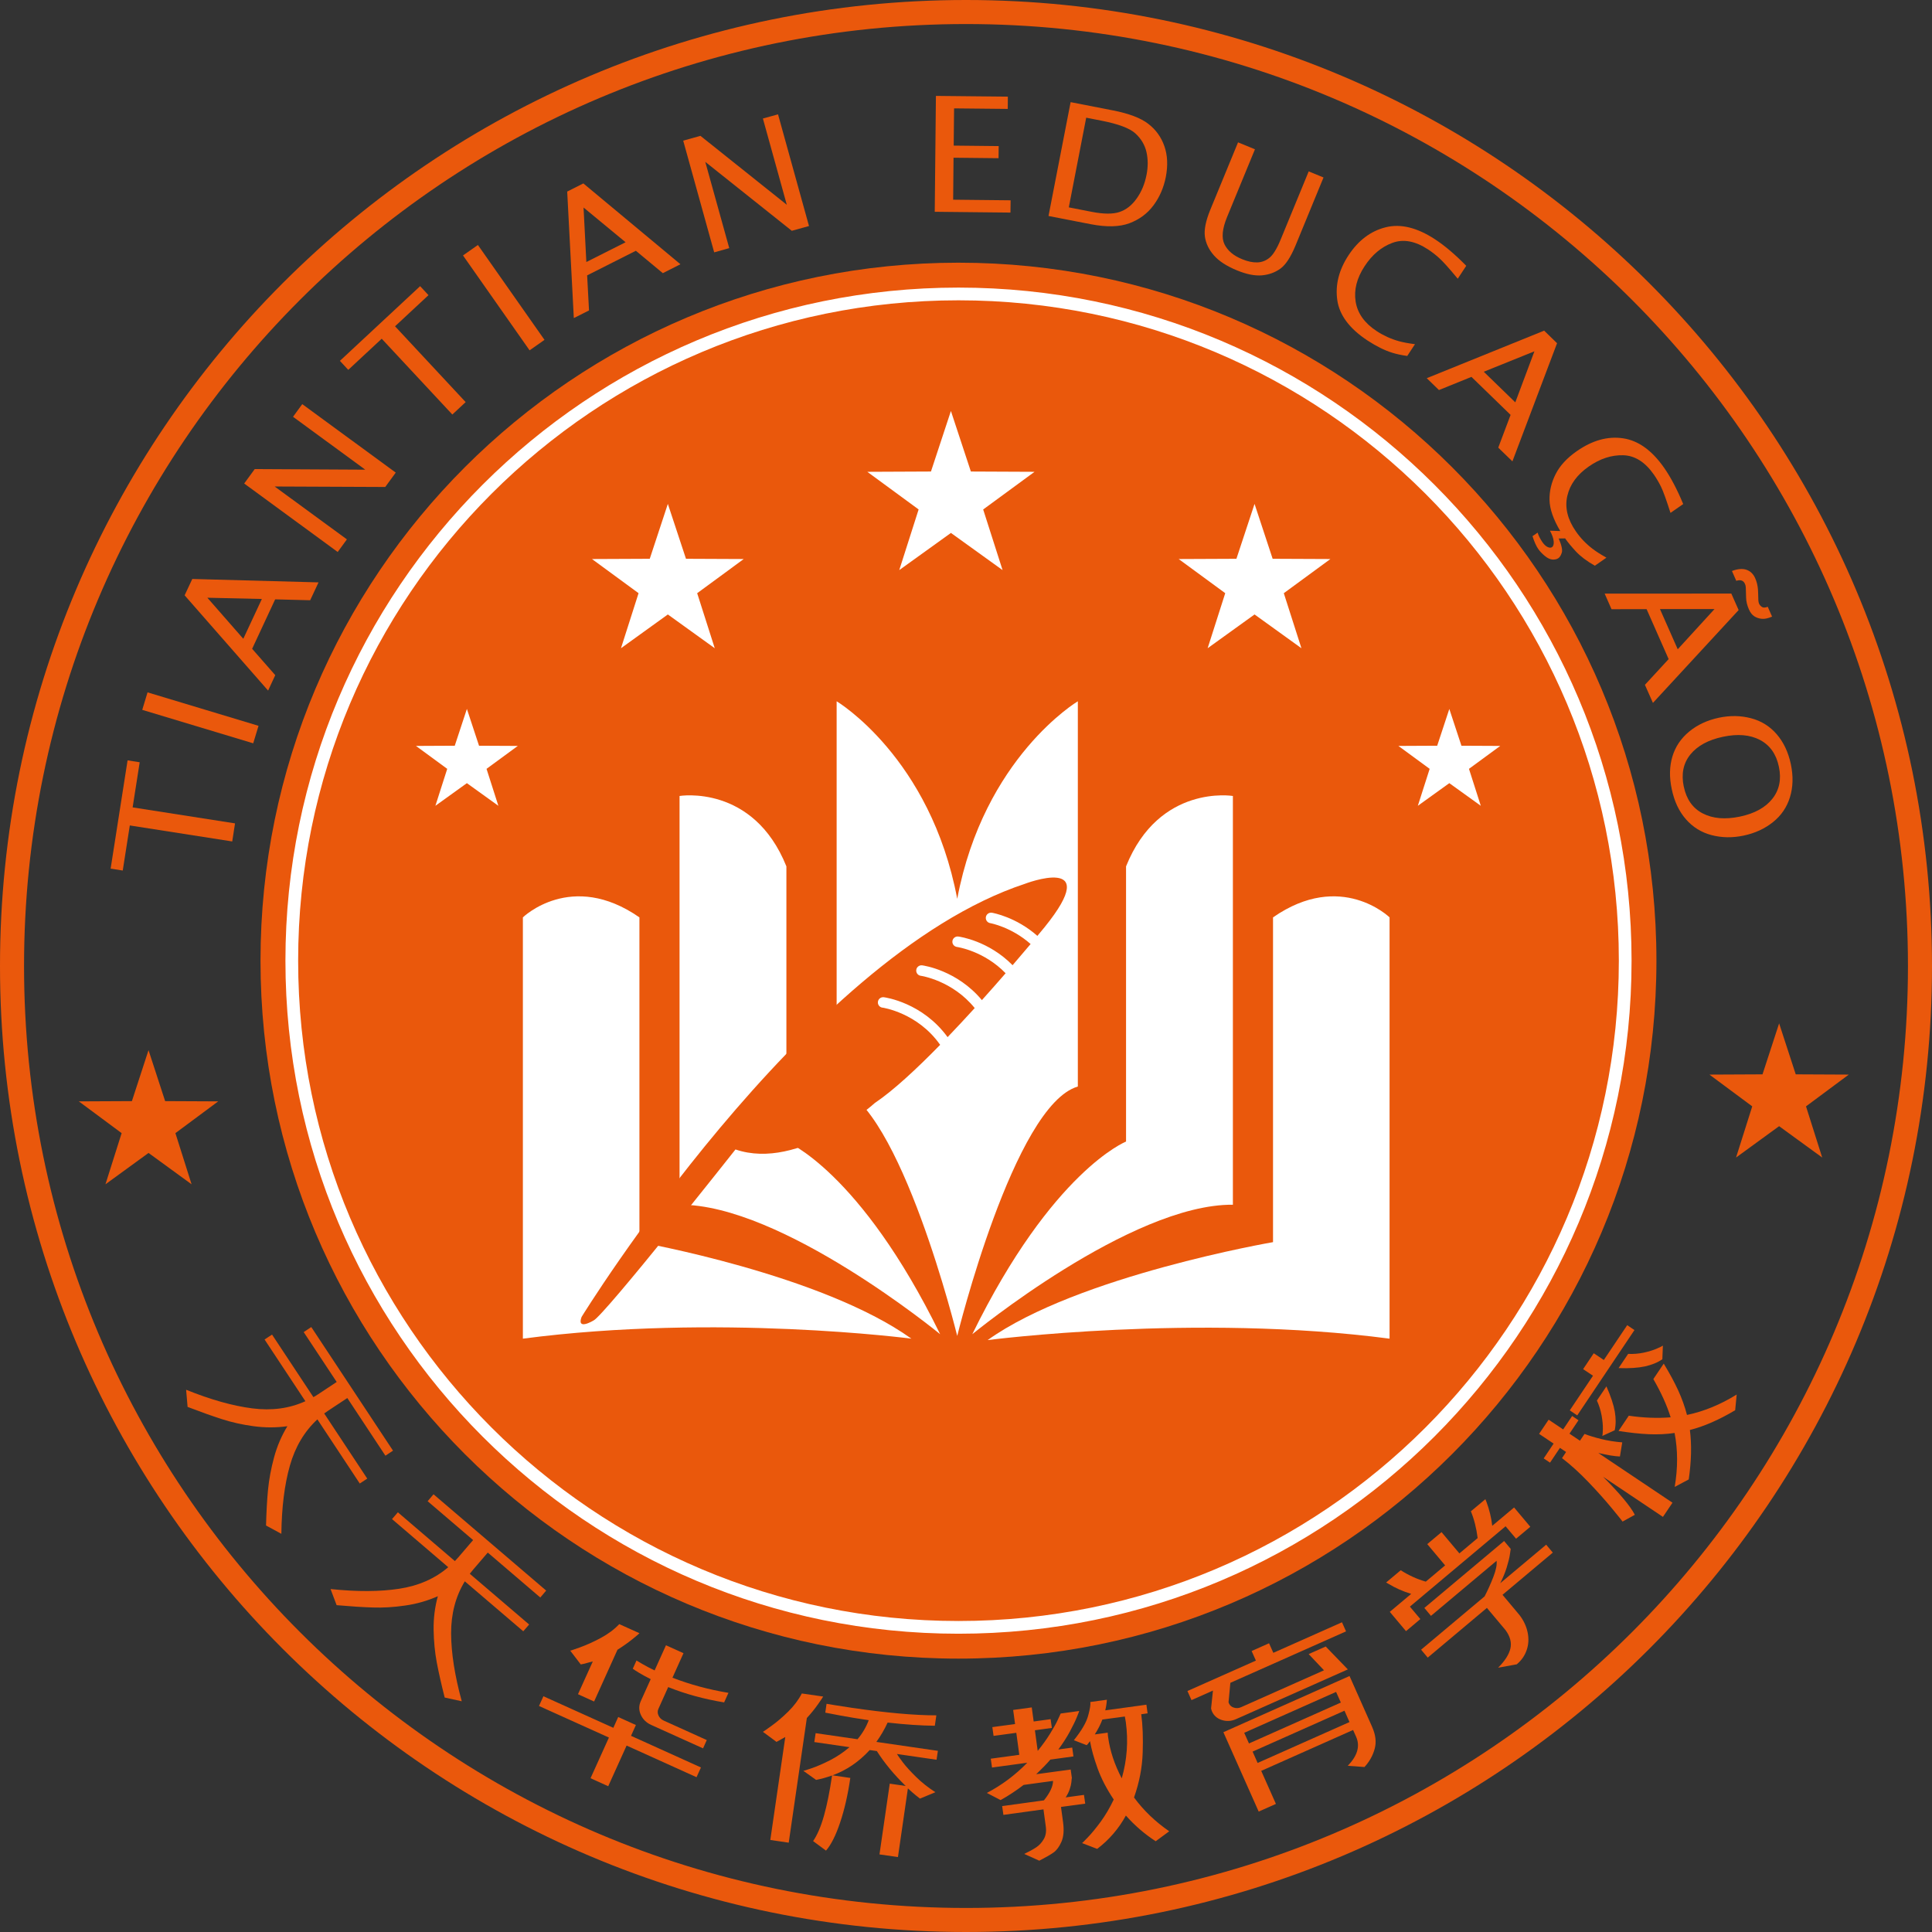
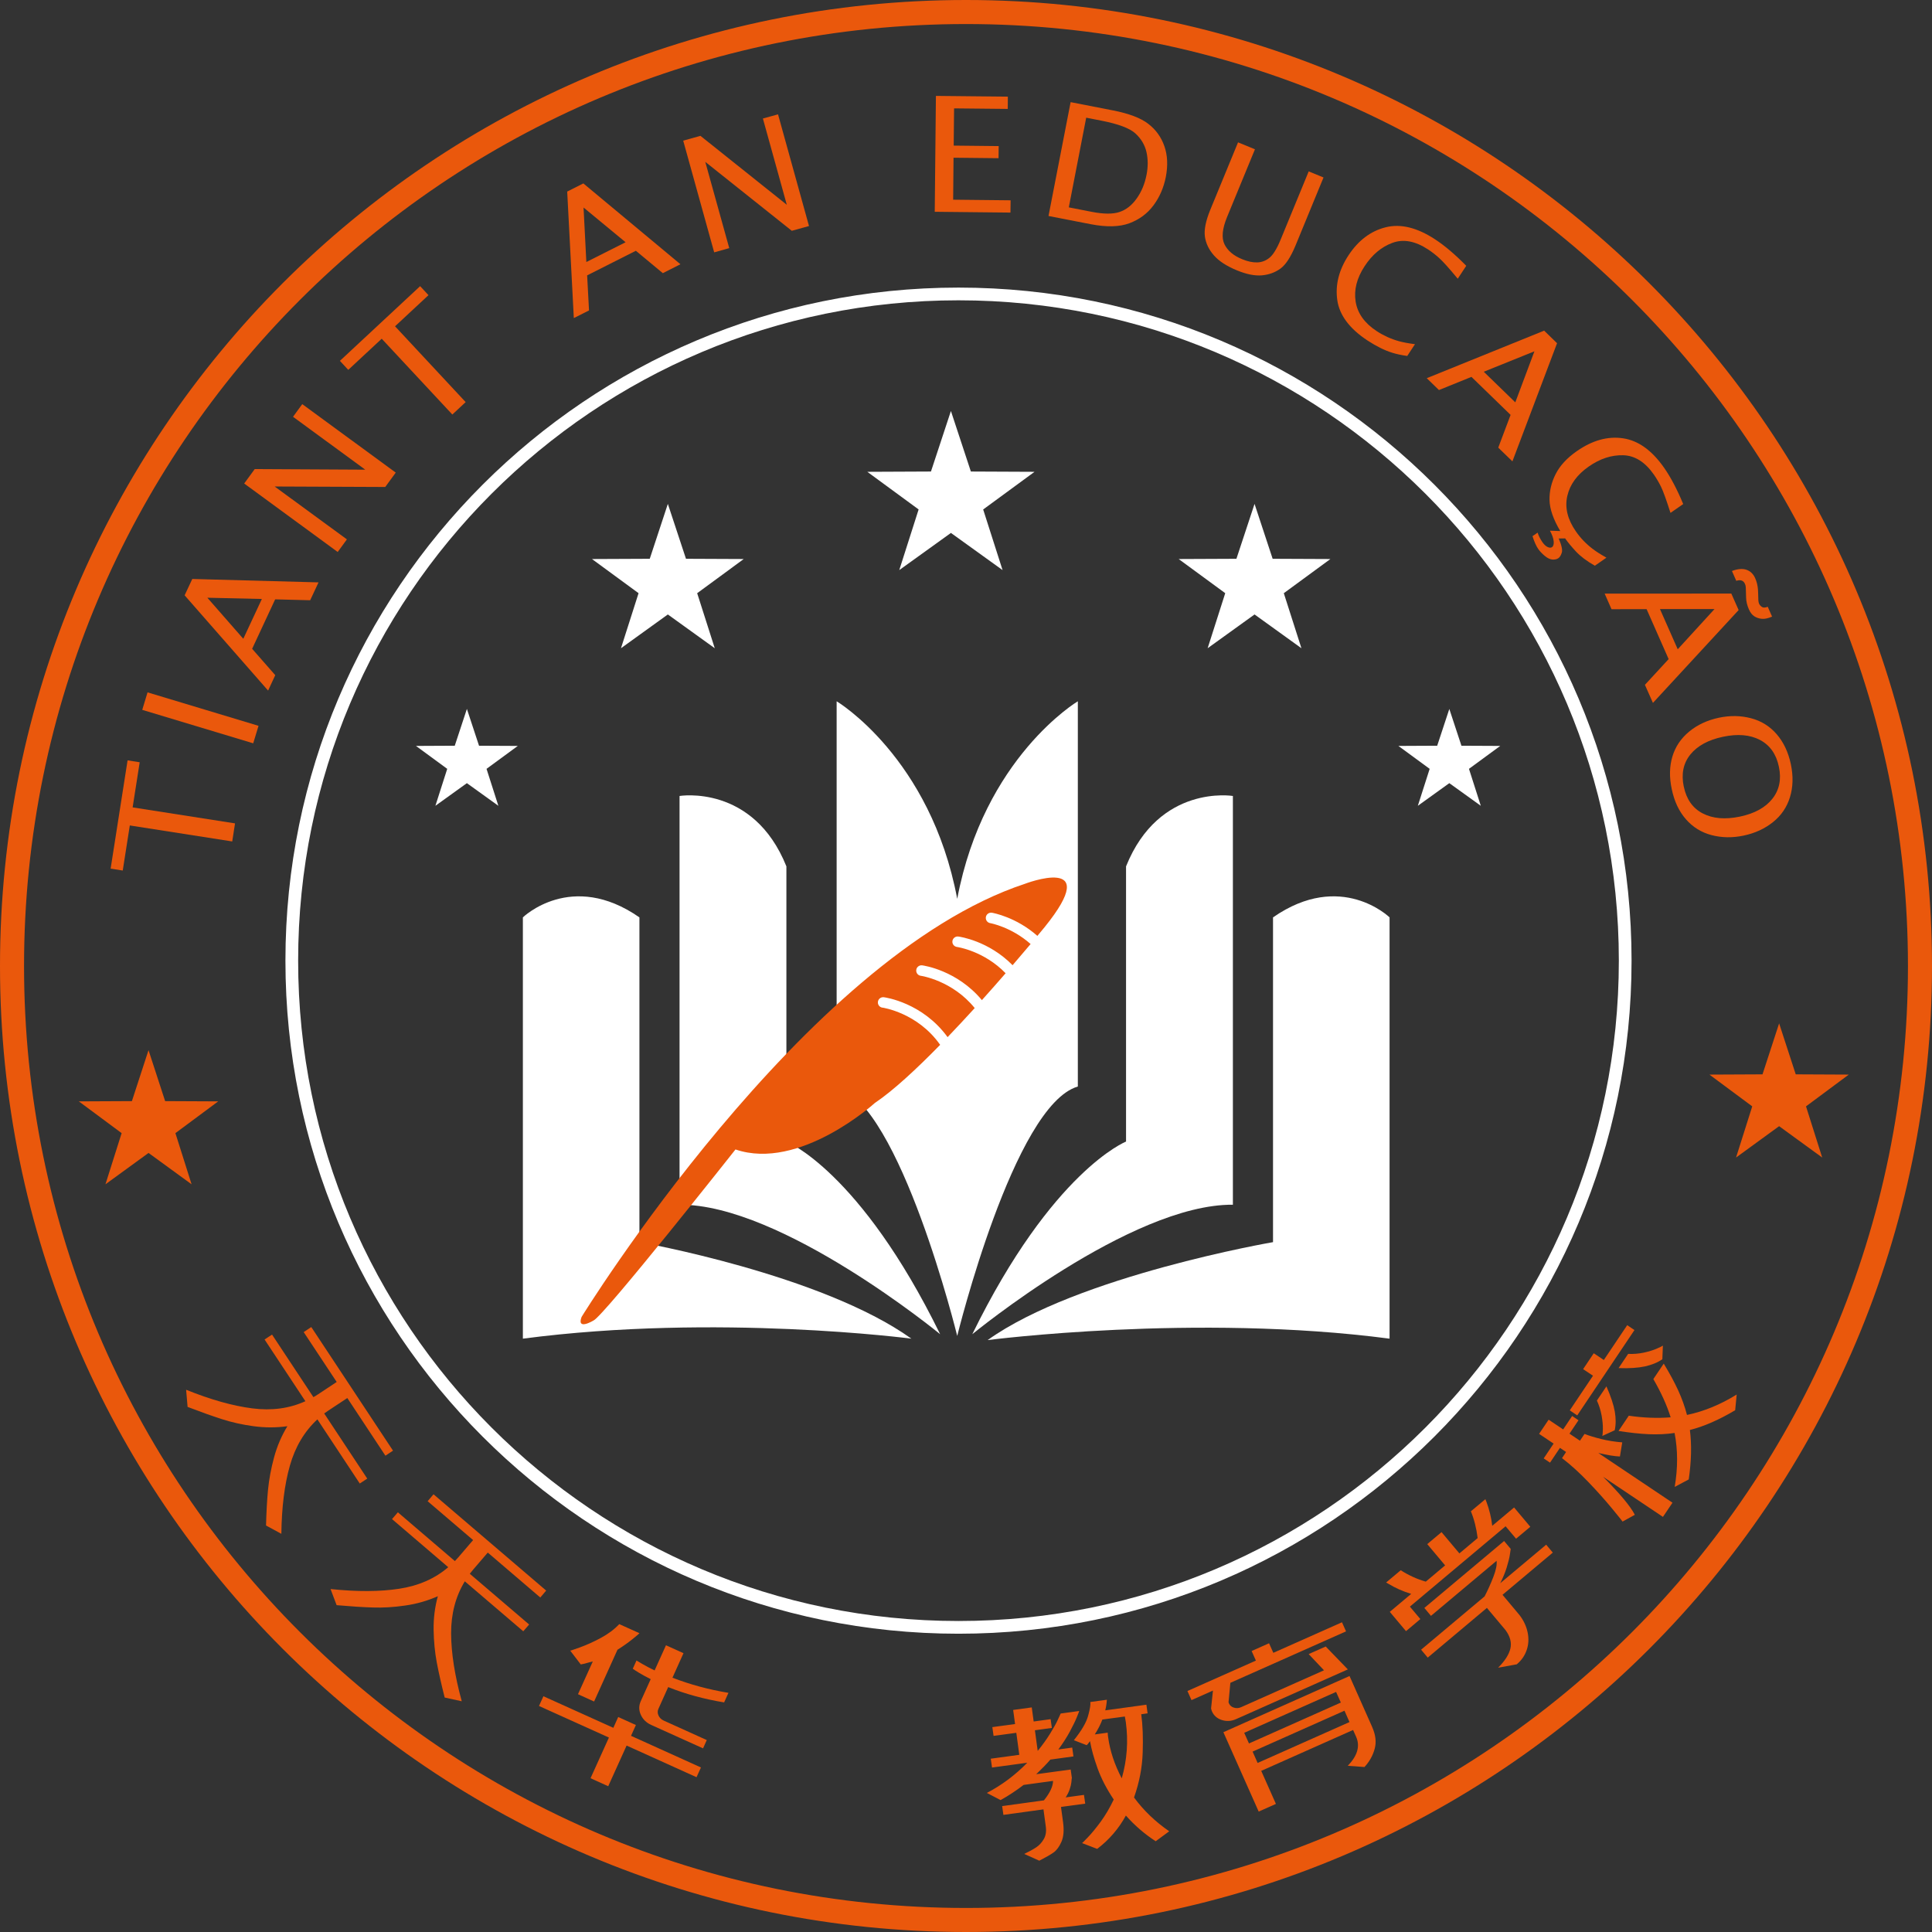
<svg xmlns="http://www.w3.org/2000/svg" id="Camada_1" data-name="Camada 1" viewBox="0 0 607.56 607.56">
  <rect x="0" y="0" width="607.56" height="607.56" fill="#333333" stroke="none" />
  <defs>
    <style>      .cls-1, .cls-2 {        fill-rule: evenodd;      }      .cls-1, .cls-2, .cls-3, .cls-4 {        stroke-width: 0px;      }      .cls-1, .cls-3 {        fill: #fff;      }      .cls-5 {        stroke: #fff;        stroke-width: 4px;      }      .cls-5, .cls-6 {        fill: none;        stroke-miterlimit: 13.33;      }      .cls-6 {        stroke: #ea580c;        stroke-width: 7.56px;      }      .cls-2, .cls-4 {        fill: #ea580c;      }    </style>
  </defs>
  <g id="layer-MC4">
-     <path id="path1" class="cls-4" d="M520.9,302.1c0,121.22-98.27,219.49-219.49,219.49s-219.49-98.27-219.49-219.49,98.27-219.49,219.49-219.49,219.49,98.27,219.49,219.49" />
    <path id="path3" class="cls-5" d="M511.08,302.1c0,115.79-93.87,209.66-209.66,209.66s-209.66-93.87-209.66-209.66,93.87-209.66,209.66-209.66,209.66,93.87,209.66,209.66Z" />
    <path id="path5" class="cls-3" d="M436.98,288.49s-15.27-14.89-36.65,0v102.13s-61.49,10.57-89.74,30.8c0,0,65.31-8.47,126.39-.45v-132.48Z" />
    <path id="path7" class="cls-3" d="M387.71,250.31s-23.17-3.82-33.6,22.14v86.54s-23.16,9.16-48.35,60.58c0,0,49.88-40.98,81.95-40.72v-128.53Z" />
    <path id="path9" class="cls-3" d="M164.43,288.49s15.27-14.89,36.65,0v102.13s57.27,10.12,85.52,30.35c0,0-61.09-8.02-122.17,0v-132.48Z" />
    <path id="path11" class="cls-3" d="M213.7,250.31s23.17-3.82,33.6,22.14v86.54s23.16,9.16,48.35,60.58c0,0-49.88-40.98-81.95-40.72v-128.53Z" />
    <path id="path13" class="cls-3" d="M301.02,282.66c-8.4-44.54-37.92-62.13-37.92-62.13v121.15c20.11,5.85,37.92,78.43,37.92,78.43,0,0,17.82-72.58,37.93-78.43v-121.15s-29.53,17.59-37.93,62.13" />
    <path id="path15" class="cls-1" d="M299.04,129.26l6.27,19.02,20.02.09-16.15,11.84,6.1,19.07-16.24-11.69-16.25,11.69,6.09-19.07-16.14-11.84,20.02-.09,6.27-19.02Z" />
    <path id="path17" class="cls-1" d="M394.52,158.46l5.69,17.26,18.16.08-14.65,10.74,5.54,17.31-14.74-10.62-14.75,10.62,5.53-17.31-14.64-10.74,18.16-.08,5.7-17.26Z" />
    <path id="path19" class="cls-1" d="M455.76,222.92l3.82,11.59,12.2.06-9.83,7.21,3.72,11.62-9.9-7.12-9.9,7.12,3.72-11.62-9.83-7.21,12.2-.06,3.82-11.59Z" />
    <path id="path21" class="cls-1" d="M210.02,158.46l-5.69,17.26-18.17.08,14.65,10.74-5.53,17.31,14.74-10.62,14.75,10.62-5.53-17.31,14.64-10.74-18.16-.08-5.7-17.26Z" />
    <path id="path23" class="cls-1" d="M146.83,222.92l-3.82,11.59-12.2.06,9.83,7.21-3.72,11.62,9.9-7.12,9.9,7.12-3.72-11.62,9.83-7.21-12.19-.06-3.82-11.59Z" />
    <path id="path25" class="cls-4" d="M277.5,316.88c-.91-.12-1.54-.95-1.42-1.85.12-.91.96-1.54,1.85-1.43.53.07,12.17,1.7,20.06,12.55,2.89-3.02,5.77-6.11,8.53-9.14-7.04-8.7-16.85-10.14-16.96-10.15-.91-.12-1.54-.95-1.42-1.86.12-.91.97-1.54,1.85-1.43.5.07,10.97,1.55,18.79,10.94,2.65-2.95,5.17-5.81,7.46-8.45-6.84-7.06-15.21-8.26-15.3-8.27-.91-.12-1.55-.95-1.43-1.85.12-.91.96-1.54,1.85-1.43.46.06,9.52,1.34,17.07,9.02,2.19-2.54,4.11-4.8,5.67-6.66-6.07-5.37-12.62-6.56-12.71-6.57-.9-.15-1.51-1-1.36-1.91.15-.9.99-1.5,1.91-1.36.41.07,7.6,1.37,14.29,7.28,1.43-1.72,2.25-2.72,2.25-2.72,18.89-23.34-6.28-13.62-6.28-13.62-69.66,23.05-139.31,136.17-139.31,136.17-1.64,4.39,3.74,1.13,3.74,1.13,3.26-1.4,44.66-53.8,44.66-53.8,20.14,6.9,43.83-14.62,43.83-14.62,5.77-3.87,13.13-10.71,20.53-18.28-7.07-10.09-18.02-11.69-18.14-11.7" />
    <path id="path27" class="cls-4" d="M73.02,264.61l-32.2-5.03-2.22,14.18-3.81-.6,5.33-34.05,3.81.6-2.22,14.19,32.2,5.03-.88,5.68Z" />
    <path id="path28" class="cls-4" d="M79.63,233.75l-34.9-10.52,1.67-5.5,34.9,10.52-1.67,5.5Z" />
    <path id="path29" class="cls-4" d="M84.31,217.17l-26.25-29.96,2.41-5.14,39.7,1.07-2.63,5.62-11.01-.28-7.24,15.55,7.27,8.29-2.25,4.85ZM76.51,200.88l5.84-12.52-17.14-.39,11.3,12.91Z" />
    <path id="path30" class="cls-4" d="M106.19,173.58l-29.4-21.53,3.32-4.54,34.76.19-22.72-16.63,2.9-3.98,29.4,21.53-3.3,4.52-34.78-.15,22.72,16.63-2.9,3.97Z" />
    <path id="path31" class="cls-4" d="M142.25,130.36l-22.21-23.84-10.52,9.79-2.63-2.83,25.23-23.49,2.63,2.83-10.52,9.79,22.21,23.84-4.2,3.91Z" />
-     <path id="path32" class="cls-4" d="M166.54,110.17l-20.94-29.84,4.69-3.29,20.94,29.84-4.69,3.29Z" />
    <path id="path33" class="cls-4" d="M180.45,100.01l-2.08-39.77,5.08-2.56,30.53,25.42-5.54,2.8-8.48-7.04-15.32,7.74.59,11.03-4.77,2.39ZM184.39,82.4l12.34-6.22-13.22-10.92.88,17.14Z" />
    <path id="path34" class="cls-4" d="M224.59,79.35l-9.74-35.12,5.42-1.51,27.16,21.68-7.52-27.13,4.76-1.31,9.74,35.12-5.41,1.5-27.21-21.68,7.54,27.13-4.74,1.33Z" />
    <path id="path35" class="cls-4" d="M293.95,66.61l.37-36.45,22.62.23-.03,3.86-16.88-.17-.12,11.71,14.15.15-.05,3.81-14.15-.15-.12,13.2,18.07.19-.05,3.86-23.81-.25Z" />
    <path id="path36" class="cls-4" d="M329.73,67.9l6.95-35.78,13.22,2.58c5.1.99,8.84,2.41,11.21,4.25,2.38,1.83,4.06,4.17,5.05,7.01,1,2.84,1.15,6.07.46,9.67-.67,3.4-1.97,6.39-3.89,8.96-1.91,2.57-4.43,4.44-7.55,5.61-3.12,1.17-7.17,1.27-12.15.31l-13.3-2.59ZM336.11,65.21l7.23,1.41c3.76.73,6.68.74,8.76.03,2.08-.71,3.87-2.12,5.37-4.25,1.51-2.12,2.54-4.61,3.09-7.46.49-2.51.48-4.89-.03-7.13-.52-2.25-1.68-4.2-3.47-5.84-1.79-1.64-5.4-3-10.83-4.05l-4.65-.91-5.47,28.2Z" />
    <path id="path37" class="cls-4" d="M389.34,44.77l5.31,2.18-8.76,21.27c-1.53,3.71-1.8,6.57-.83,8.59.98,2.02,2.83,3.59,5.58,4.71,1.75.72,3.33,1.05,4.74,1,1.42-.04,2.71-.54,3.86-1.48,1.15-.95,2.32-2.85,3.49-5.7l8.82-21.44,4.66,1.91-8.79,21.37c-1.51,3.65-3.09,6.08-4.76,7.29-1.67,1.21-3.61,1.92-5.84,2.12-2.22.19-4.85-.33-7.86-1.58-3.21-1.32-5.62-2.88-7.21-4.69-1.59-1.8-2.53-3.77-2.84-5.9-.3-2.14.26-4.95,1.68-8.42l8.74-21.23Z" />
    <path id="path38" class="cls-4" d="M442.52,111.94c-1.81-.26-3.37-.59-4.66-1-1.29-.4-2.56-.92-3.83-1.56-1.27-.63-2.59-1.39-3.97-2.29-5.69-3.75-8.87-8.01-9.53-12.77-.66-4.76.52-9.44,3.54-14.04,3.07-4.67,6.95-7.61,11.66-8.8,4.71-1.19,9.91.07,15.58,3.8,3.03,1.98,6.29,4.75,9.78,8.31l-2.67,4.06c-2.73-3.3-4.68-5.47-5.84-6.5-1.15-1.04-2.31-1.94-3.47-2.7-4.05-2.66-7.8-3.36-11.26-2.07-3.45,1.28-6.35,3.72-8.71,7.32-2.46,3.74-3.41,7.45-2.83,11.13.58,3.68,2.79,6.79,6.64,9.31,1.07.7,2.19,1.31,3.35,1.84,1.17.53,2.4.98,3.68,1.33,1.27.35,2.94.66,4.99.93l-2.44,3.71Z" />
    <path id="path39" class="cls-4" d="M448.68,118.93l36.91-14.95,4.06,3.95-14.04,37.16-4.45-4.32,3.88-10.3-12.31-11.95-10.22,4.14-3.83-3.72ZM466.61,116.91l9.91,9.62,6.01-16.05-15.92,6.42Z" />
    <path id="path40" class="cls-4" d="M501.52,177.89c-2.51-1.43-4.49-2.92-5.93-4.46-1.43-1.54-2.56-2.92-3.4-4.12l-2.02.03c.92,2.14,1.24,3.63.97,4.46-.26.83-.61,1.41-1.07,1.73-.49.34-1.12.48-1.87.43-.75-.05-1.57-.44-2.44-1.17-.86-.73-1.54-1.44-2.01-2.12-.65-.94-1.26-2.29-1.82-4.06l1.61-1.11c.3.97.8,1.97,1.51,3,.53.76,1.08,1.27,1.65,1.53.56.25,1.02.27,1.36.03.43-.3.61-.91.53-1.82-.07-.92-.46-2.03-1.17-3.35l3.24.11c-2.19-3.69-3.31-6.93-3.38-9.74-.06-2.8.58-5.53,1.93-8.18,1.35-2.66,3.56-5.05,6.64-7.2,4.89-3.41,9.73-4.76,14.53-4.05,4.81.7,9.13,3.81,12.96,9.31,2.07,2.97,4.06,6.75,5.98,11.37l-4,2.78c-1.3-4.09-2.29-6.83-2.98-8.23-.69-1.39-1.43-2.65-2.22-3.78-2.77-3.98-6-6.02-9.68-6.12-3.68-.1-7.28,1.08-10.81,3.54-3.68,2.56-5.93,5.64-6.76,9.28-.83,3.64.07,7.35,2.7,11.13.72,1.04,1.52,2.02,2.41,2.95.9.93,1.87,1.79,2.92,2.59,1.05.8,2.47,1.71,4.28,2.72l-3.64,2.53Z" />
    <path id="path41" class="cls-4" d="M504.62,186.68l39.83-.02,2.3,5.19-26.95,29.19-2.52-5.68,7.46-8.09-6.93-15.71-11.03.02-2.16-4.9ZM522.01,191.53l5.59,12.65,11.57-12.65h-17.16ZM544.66,179.56c1.83-.69,3.36-.81,4.59-.37,1.22.44,2.12,1.32,2.7,2.63.49,1.11.79,2.29.88,3.54l.06,1.37.06,2.02c.03.45.11.82.23,1.1.15.35.44.68.85.99.42.31,1.05.3,1.88-.02l1.36,3.09c-1.25.54-2.32.78-3.21.69-.89-.08-1.68-.35-2.38-.79-.69-.44-1.26-1.17-1.7-2.19-.56-1.26-.85-2.49-.88-3.69l-.05-1.76c-.01-.7-.03-1.21-.05-1.54-.02-.33-.11-.67-.26-1.02-.47-1.07-1.39-1.39-2.73-.96l-1.36-3.09Z" />
    <path id="path42" class="cls-4" d="M525.72,248.18c-.8-3.75-.73-7.17.2-10.27.93-3.09,2.69-5.71,5.28-7.85,2.58-2.13,5.7-3.58,9.36-4.36,3.53-.74,6.9-.68,10.1.17,3.21.84,5.9,2.52,8.06,5.02,2.17,2.51,3.65,5.65,4.45,9.42.79,3.77.7,7.23-.28,10.39-.97,3.17-2.76,5.78-5.36,7.85-2.59,2.07-5.66,3.47-9.19,4.22-3.52.74-6.88.69-10.07-.14-3.19-.83-5.88-2.48-8.06-4.96-2.19-2.47-3.68-5.64-4.49-9.5ZM529.51,247.39c.83,3.99,2.83,6.8,5.98,8.42,3.15,1.63,7.03,1.95,11.66.99,4.61-.97,8.02-2.84,10.21-5.61,2.2-2.77,2.89-6.13,2.05-10.08-.83-3.97-2.82-6.77-5.95-8.42-3.12-1.64-6.99-1.97-11.6-1-4.63.97-8.05,2.83-10.29,5.58-2.22,2.75-2.91,6.12-2.07,10.13Z" />
    <path id="path43" class="cls-4" d="M113.14,466.53l-13.33-20.18c-4.09,3.79-6.98,8.65-8.66,14.59-1.68,5.94-2.57,13.07-2.67,21.4l-4.82-2.61c.11-4.29.32-8.05.63-11.3.32-3.25.95-6.64,1.9-10.15.95-3.5,2.34-6.76,4.19-9.78-3.5.49-7.05.49-10.66,0-3.59-.49-6.93-1.24-10.01-2.24-3.08-.99-6.65-2.27-10.72-3.83l-.46-5.39c7.74,3.12,14.67,5.07,20.79,5.85,6.12.79,11.69.04,16.71-2.25l-12.83-19.41,2.35-1.54,13,19.66c.33-.15.8-.44,1.42-.85l5.91-3.91-10.38-15.69,2.39-1.58,25.7,38.87-2.39,1.58-11.98-18.13-5.91,3.91-1.36.94,13.54,20.49-2.35,1.54Z" />
    <path id="path44" class="cls-4" d="M164.55,512.99l-18.38-15.71c-2.9,4.76-4.33,10.22-4.31,16.39.03,6.18,1.15,13.29,3.35,21.33l-5.37-1.17c-1.05-4.15-1.88-7.83-2.49-11.04-.6-3.21-.93-6.64-.99-10.27-.05-3.64.39-7.16,1.33-10.56-3.24,1.44-6.65,2.42-10.24,2.93-3.59.53-7.01.73-10.24.62-3.24-.1-7.02-.35-11.35-.73l-1.91-5.07c8.29.87,15.48.84,21.57-.09,6.1-.93,11.25-3.19,15.44-6.78l-17.68-15.13,1.84-2.13,17.93,15.34c.25-.25.63-.66,1.11-1.22l4.62-5.39-14.3-12.22,1.85-2.18,35.43,30.28-1.85,2.18-16.52-14.13-4.62,5.39-1.03,1.28,18.66,15.95-1.84,2.13Z" />
    <path id="path45" class="cls-4" d="M185.16,522.8c-.9.28-1.74.49-2.52.62l-3.32-4.34c-.03.06.99-.28,3.07-1.03,2.08-.75,4.27-1.74,6.56-2.97,2.3-1.24,4.24-2.68,5.79-4.34l6.35,2.86c-.04.1-.77.72-2.18,1.85-1.4,1.14-2.98,2.25-4.73,3.35l-7.35,16.28-5.07-2.3,4.66-10.3-1.28.32ZM204.61,528.04c-1.53-.77-2.79-1.46-3.78-2.07-.99-.61-1.6-1.01-1.84-1.2l1.17-2.59c.25.15.87.52,1.87,1.11,1.01.6,2.29,1.27,3.83,2.01l3.57-7.91,5.51,2.49-3.47,7.71c5.55,2.15,11.42,3.74,17.61,4.76l-1.36,3.01c-6.32-1.04-12.18-2.64-17.59-4.82l-3.07,6.83c-.31.67-.31,1.37.02,2.1.32.72.87,1.26,1.65,1.61l13.53,6.12-1.17,2.61-16.31-7.37c-1.53-.69-2.61-1.75-3.26-3.18-.65-1.44-.66-2.86-.02-4.28l3.12-6.92ZM219.04,558.88l-21.99-9.95-5.78,12.79-5.56-2.52,5.78-12.79-21.99-9.93,1.39-3.06,21.99,9.93,1.53-3.4,5.56,2.52-1.53,3.4,21.99,9.95-1.39,3.06Z" />
-     <path id="path46" class="cls-4" d="M258.86,533.52c-.02.1-.54.88-1.56,2.33-1.01,1.45-2.2,2.93-3.57,4.42l-5.7,39.2-5.79-.85,4.71-32.38-2.76,1.54-4.29-3.18c-.01.07.87-.53,2.64-1.81,1.77-1.27,3.56-2.8,5.36-4.57,1.8-1.78,3.22-3.67,4.25-5.67l6.72.97ZM289.31,565.61c-.2-.14-.64-.49-1.34-1.05-.69-.56-1.51-1.29-2.46-2.16l-3.13,21.59-5.81-.83,3.23-22.25,5.02.73c-3.64-3.53-6.66-7.19-9.08-10.98l-2.24-.32c-3.42,3.72-7.32,6.37-11.71,7.95l5.61.82c-.76,5.26-1.83,9.93-3.2,14.01-1.37,4.08-2.85,7.02-4.43,8.82h-.05s-4.02-2.97-4.02-2.97c1.3-1.88,2.44-4.52,3.4-7.92.97-3.4,1.82-7.63,2.56-12.71-1.78.63-3.46,1.09-5.02,1.39l-4.03-2.87c-.02.07.86-.19,2.64-.8,1.78-.62,3.74-1.47,5.87-2.56,2.13-1.1,4.14-2.46,6.02-4.06l-11.06-1.61.42-2.8,13.17,1.91c1.54-1.82,2.72-3.82,3.52-5.99-3.3-.48-6.23-.96-8.8-1.44-2.56-.48-4.19-.79-4.86-.93l.4-2.78c.36.05,1.23.2,2.61.43,1.39.24,3.15.51,5.28.82,10.88,1.59,19.76,2.38,26.64,2.38l-.48,3.27c-4.32-.04-9.26-.37-14.84-1-.98,2.13-2.16,4.16-3.54,6.08l19.34,2.81-.42,2.8-12.46-1.81c.31.52.95,1.42,1.93,2.72.99,1.29,2.36,2.79,4.11,4.51,1.75,1.72,3.77,3.32,6.05,4.79l-4.85,2.02Z" />
    <path id="path47" class="cls-4" d="M333.65,568.22l.66,4.85c.34,2.54.16,4.59-.53,6.15-.69,1.55-1.51,2.66-2.47,3.34-.95.67-2.44,1.53-4.48,2.58l-4.74-2.13c1.58-.76,2.85-1.46,3.78-2.08.95-.63,1.73-1.48,2.36-2.56.64-1.09.85-2.4.65-3.92l-.74-5.45-12.6,1.73-.39-2.76,13.14-1.81c1.89-2.35,2.85-4.39,2.86-6.12l-9.25,1.27c-2.35,1.8-4.76,3.39-7.24,4.77l-4.32-2.25c4.68-2.45,8.92-5.61,12.71-9.5l-11.09,1.51-.39-2.78,8.97-1.22-.94-6.92-7.15.97-.39-2.76,7.15-.97-.6-4.43,5.85-.8.6,4.43,5.33-.73.39,2.76-5.33.73.88,6.49c1.52-1.87,2.82-3.68,3.89-5.42,1.08-1.74,1.87-3.16,2.38-4.26.5-1.11.82-1.81.96-2.08l5.82-.79c0,.07-.25.72-.74,1.93-.49,1.22-1.23,2.73-2.19,4.52-.96,1.79-2.17,3.68-3.63,5.65l4.36-.6.39,2.78-7.26,1c-1.14,1.34-2.63,2.87-4.45,4.6l10.84-1.48.39,2.78h-.06c0,.2-.04.6-.11,1.22-.06.61-.24,1.35-.53,2.22-.29.86-.71,1.71-1.27,2.55l5.76-.79.39,2.76-7.63,1.03ZM356.62,565.26c3,4.07,6.69,7.61,11.07,10.63l-4.26,3.13c-3.48-2.26-6.61-4.96-9.37-8.08-2.27,4.15-5.28,7.64-9.03,10.49l-4.77-1.84c0,.07.63-.53,1.85-1.81,1.22-1.27,2.57-2.92,4.05-4.93,1.47-2.02,2.83-4.33,4.08-6.95-2.22-3.31-3.92-6.58-5.08-9.79-1.15-3.21-1.95-6.07-2.38-8.57-.27.38-.5.68-.69.9-.2.22-.32.34-.36.37l-4.03-1.56c2.43-3.03,3.93-5.61,4.49-7.71.58-2.11.81-3.54.69-4.31l5.2-.71c-.08,1.2-.25,2.31-.51,3.34l12.94-1.78.37,2.72-1.99.28c.46,3.38.61,7.41.45,12.09-.15,4.69-1.06,9.38-2.72,14.08h0ZM348.34,544.87c0,.06.02.21.03.45,0,.24.05.58.11,1.02.59,4.29,2.01,8.58,4.28,12.9,1.67-5.81,2.09-11.71,1.28-17.67l-.31-1.78-7.07.96c-.55,1.48-1.34,3.04-2.38,4.68l4.06-.56Z" />
    <path id="path48" class="cls-4" d="M386.33,535.19c0,.12.05.27.14.48.3.67.82,1.12,1.58,1.34.75.23,1.5.18,2.24-.15l26.07-11.6-4.82-5.1,5.36-2.38,6.96,7.2-35.16,15.64c-1.48.66-2.97.75-4.46.28-1.49-.48-2.52-1.38-3.1-2.69-.09-.19-.19-.51-.29-.96l.59-5.61-6.75,3-1.28-2.86,21.53-9.57-1.34-3.01,5.48-2.44,1.34,3.01,21.59-9.61,1.28,2.86-36.38,16.18-.56,5.98ZM431.49,543.06c1.12,2.5,1.39,4.81.8,6.92-.58,2.11-1.64,4.01-3.2,5.7l-5.25-.39c3.05-3.15,3.92-6.18,2.63-9.1l-.96-2.16-28.89,12.86,4.62,10.39-5.42,2.41-11.1-24.96,39.67-17.67,7.1,15.98ZM391.27,544.92l1.5,3.35,28.89-12.86-1.5-3.35-28.89,12.86ZM424.38,541.54l-1.58-3.57-28.89,12.86,1.58,3.57,28.89-12.86Z" />
    <path id="path49" class="cls-4" d="M446.67,509.15l-4.52,3.8-5.1-6.07,6.73-5.65c-2.56-.77-4.93-1.82-7.12-3.15l-.76-.43,4.59-3.85c2.52,1.61,5.15,2.8,7.88,3.58l6.08-5.11-5.62-6.69,4.49-3.77,5.62,6.69,5.74-4.82c-.39-3.12-1.1-5.92-2.13-8.42l4.56-3.81.32.79c.93,2.48,1.54,5.01,1.84,7.58l6.87-5.76,5.1,6.07-4.48,3.75-3.29-3.91-30.1,25.27,3.29,3.91ZM488.31,488.25l-15.81,13.27,5.3,6.32c1.33,1.72,2.19,3.55,2.59,5.48.41,1.94.32,3.78-.28,5.54-.59,1.76-1.63,3.27-3.13,4.52l-5.87,1.07c2.14-2.14,3.43-4.15,3.86-6.02.44-1.87-.06-3.8-1.51-5.79l-5.87-7-18.61,15.63-2.08-2.49,19.97-16.77c1.01-1.95,1.93-3.99,2.76-6.15.83-2.15,1.17-3.83,1-5.03l-20.63,17.31-2.08-2.49,25.08-21.05,2.08,2.49c-.02.25-.12.88-.28,1.88-.15,1-.48,2.3-.97,3.91-.49,1.61-1.17,3.27-2.05,5l14.45-12.12,2.08,2.49Z" />
    <path id="path50" class="cls-4" d="M509.43,458.03c-1.64-.06-3.91-.43-6.81-1.11l23.33,15.64-3,4.46-18.83-12.62c5.28,5.29,8.61,9.28,9.99,11.97l-3.88,2.13c.15.1-.9-1.21-3.15-3.95-2.26-2.75-4.8-5.59-7.61-8.52-2.82-2.94-5.58-5.44-8.26-7.49l1.28-1.93-1.93-1.3-3.12,4.66-1.99-1.34,3.12-4.66-4.57-3.06,3-4.46,4.57,3.06,2.83-4.22,1.99,1.34-2.83,4.22,3.29,2.21,1.44-2.13c1.4.55,3.13,1.08,5.19,1.59,2.06.52,4.29.87,6.67,1.07l-.73,4.45ZM513.99,418.27l-17.99,26.83-2.35-1.58,7.3-10.89-3.1-2.08,3.34-4.99,3.17,2.12,7.35-10.95,2.29,1.54ZM505.17,435.96c1.38,3.13,2.26,5.78,2.64,7.95.37,2.16.36,4.12-.03,5.87l-3.91,1.79c.1-.28.17-1.02.19-2.22.02-1.21-.11-2.63-.4-4.23-.3-1.61-.79-3.18-1.48-4.69l3-4.46ZM512.01,425.76c1.64.08,3.27-.05,4.88-.39,1.61-.35,2.97-.76,4.08-1.25,1.11-.48,1.76-.8,1.96-.96l-.17,4.29c-1.48,1.02-3.3,1.77-5.45,2.24-2.14.47-4.91.66-8.31.54l3.01-4.48ZM545.66,443.48c-5.09,3.03-9.83,5.1-14.24,6.21.59,4.56.48,9.74-.36,15.55l-4.42,2.35c1.02-5.93,1.01-11.58-.03-16.96-2.59.38-5.3.51-8.12.39-2.82-.13-5.99-.47-9.51-1.02l3.23-4.8c4.53.67,8.91.84,13.16.51-1.17-3.78-2.99-7.79-5.44-12.03l3.27-4.86c1.82,2.99,3.32,5.77,4.51,8.34,1.18,2.58,2.12,5.17,2.8,7.8,5.33-1.12,10.54-3.26,15.63-6.42l-.48,4.96Z" />
    <path id="path51" class="cls-2" d="M46.71,330.23l-5.23,16.04-16.69.08,13.46,9.99-5.09,16.09,13.55-9.86,13.54,9.86-5.09-16.09,13.46-9.99-16.69-.08-5.23-16.04Z" />
    <path id="path53" class="cls-2" d="M559.49,321.81l-5.23,16.04-16.69.08,13.46,9.99-5.09,16.09,13.54-9.86,13.55,9.86-5.09-16.09,13.45-9.99-16.68-.08-5.23-16.04Z" />
    <path id="path55" class="cls-6" d="M603.78,303.78c0,165.69-134.31,300-300,300S3.78,469.46,3.78,303.78,138.09,3.78,303.78,3.78s300,134.31,300,300Z" />
  </g>
</svg>